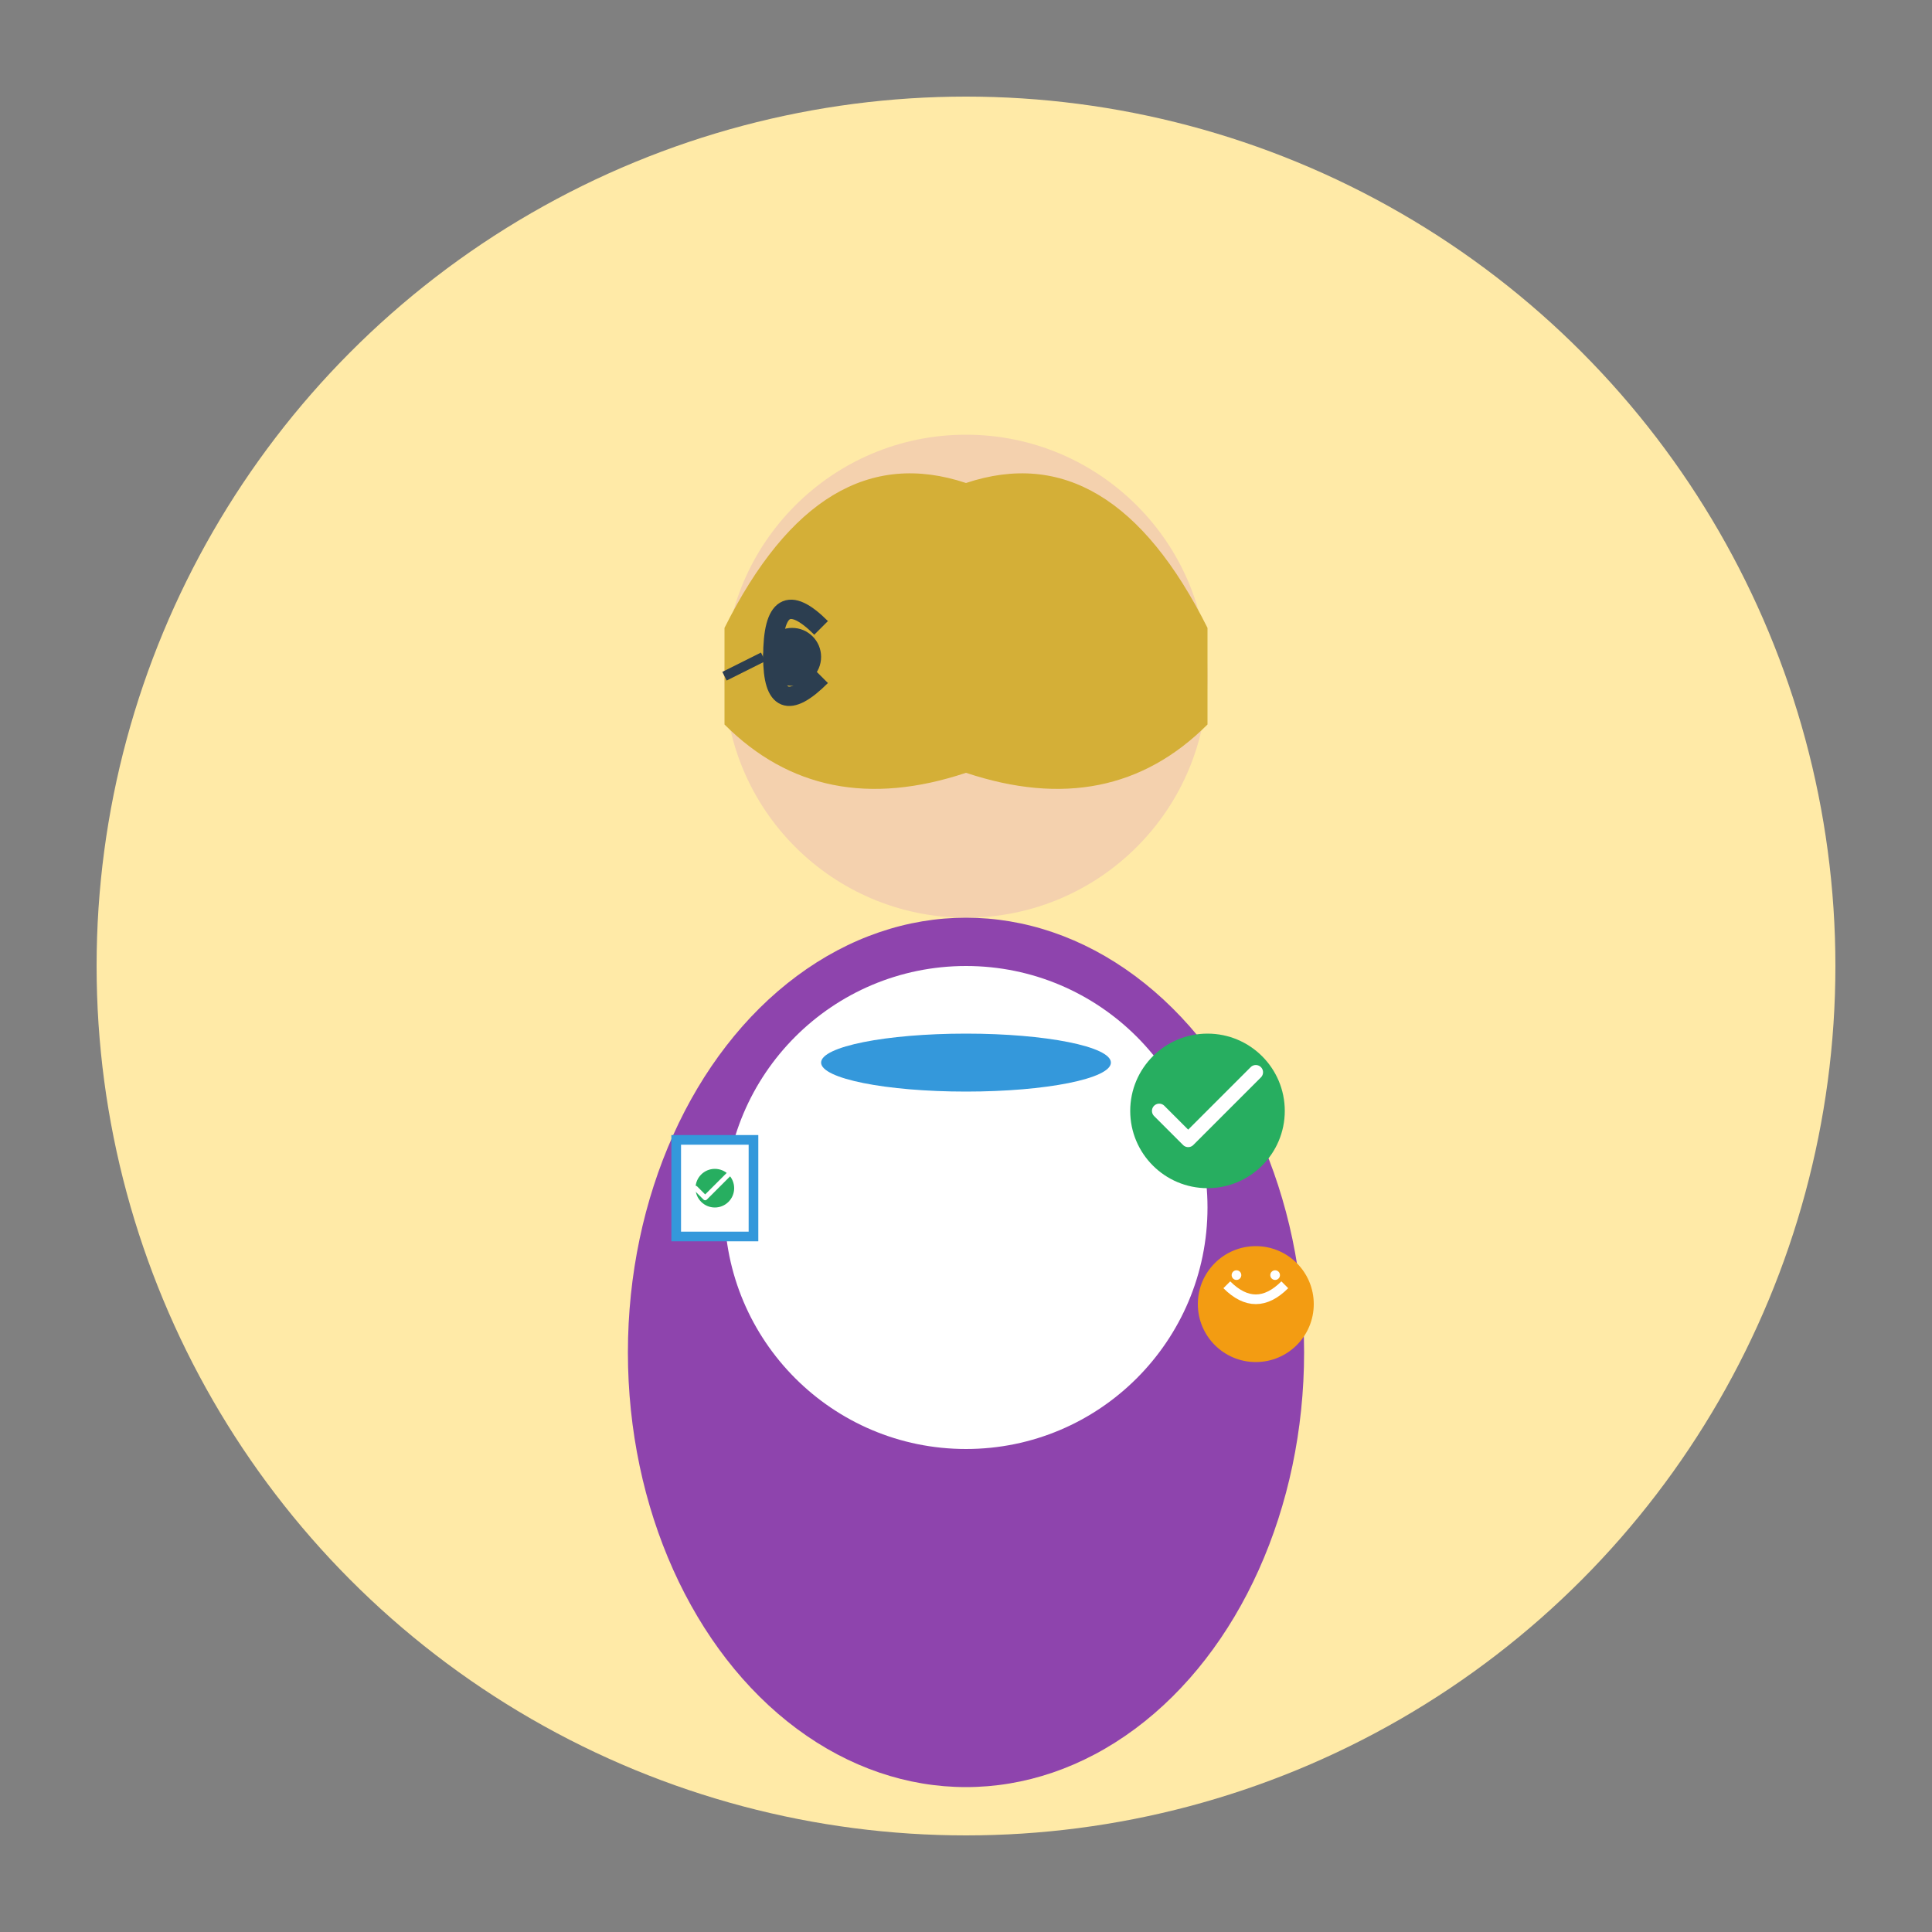
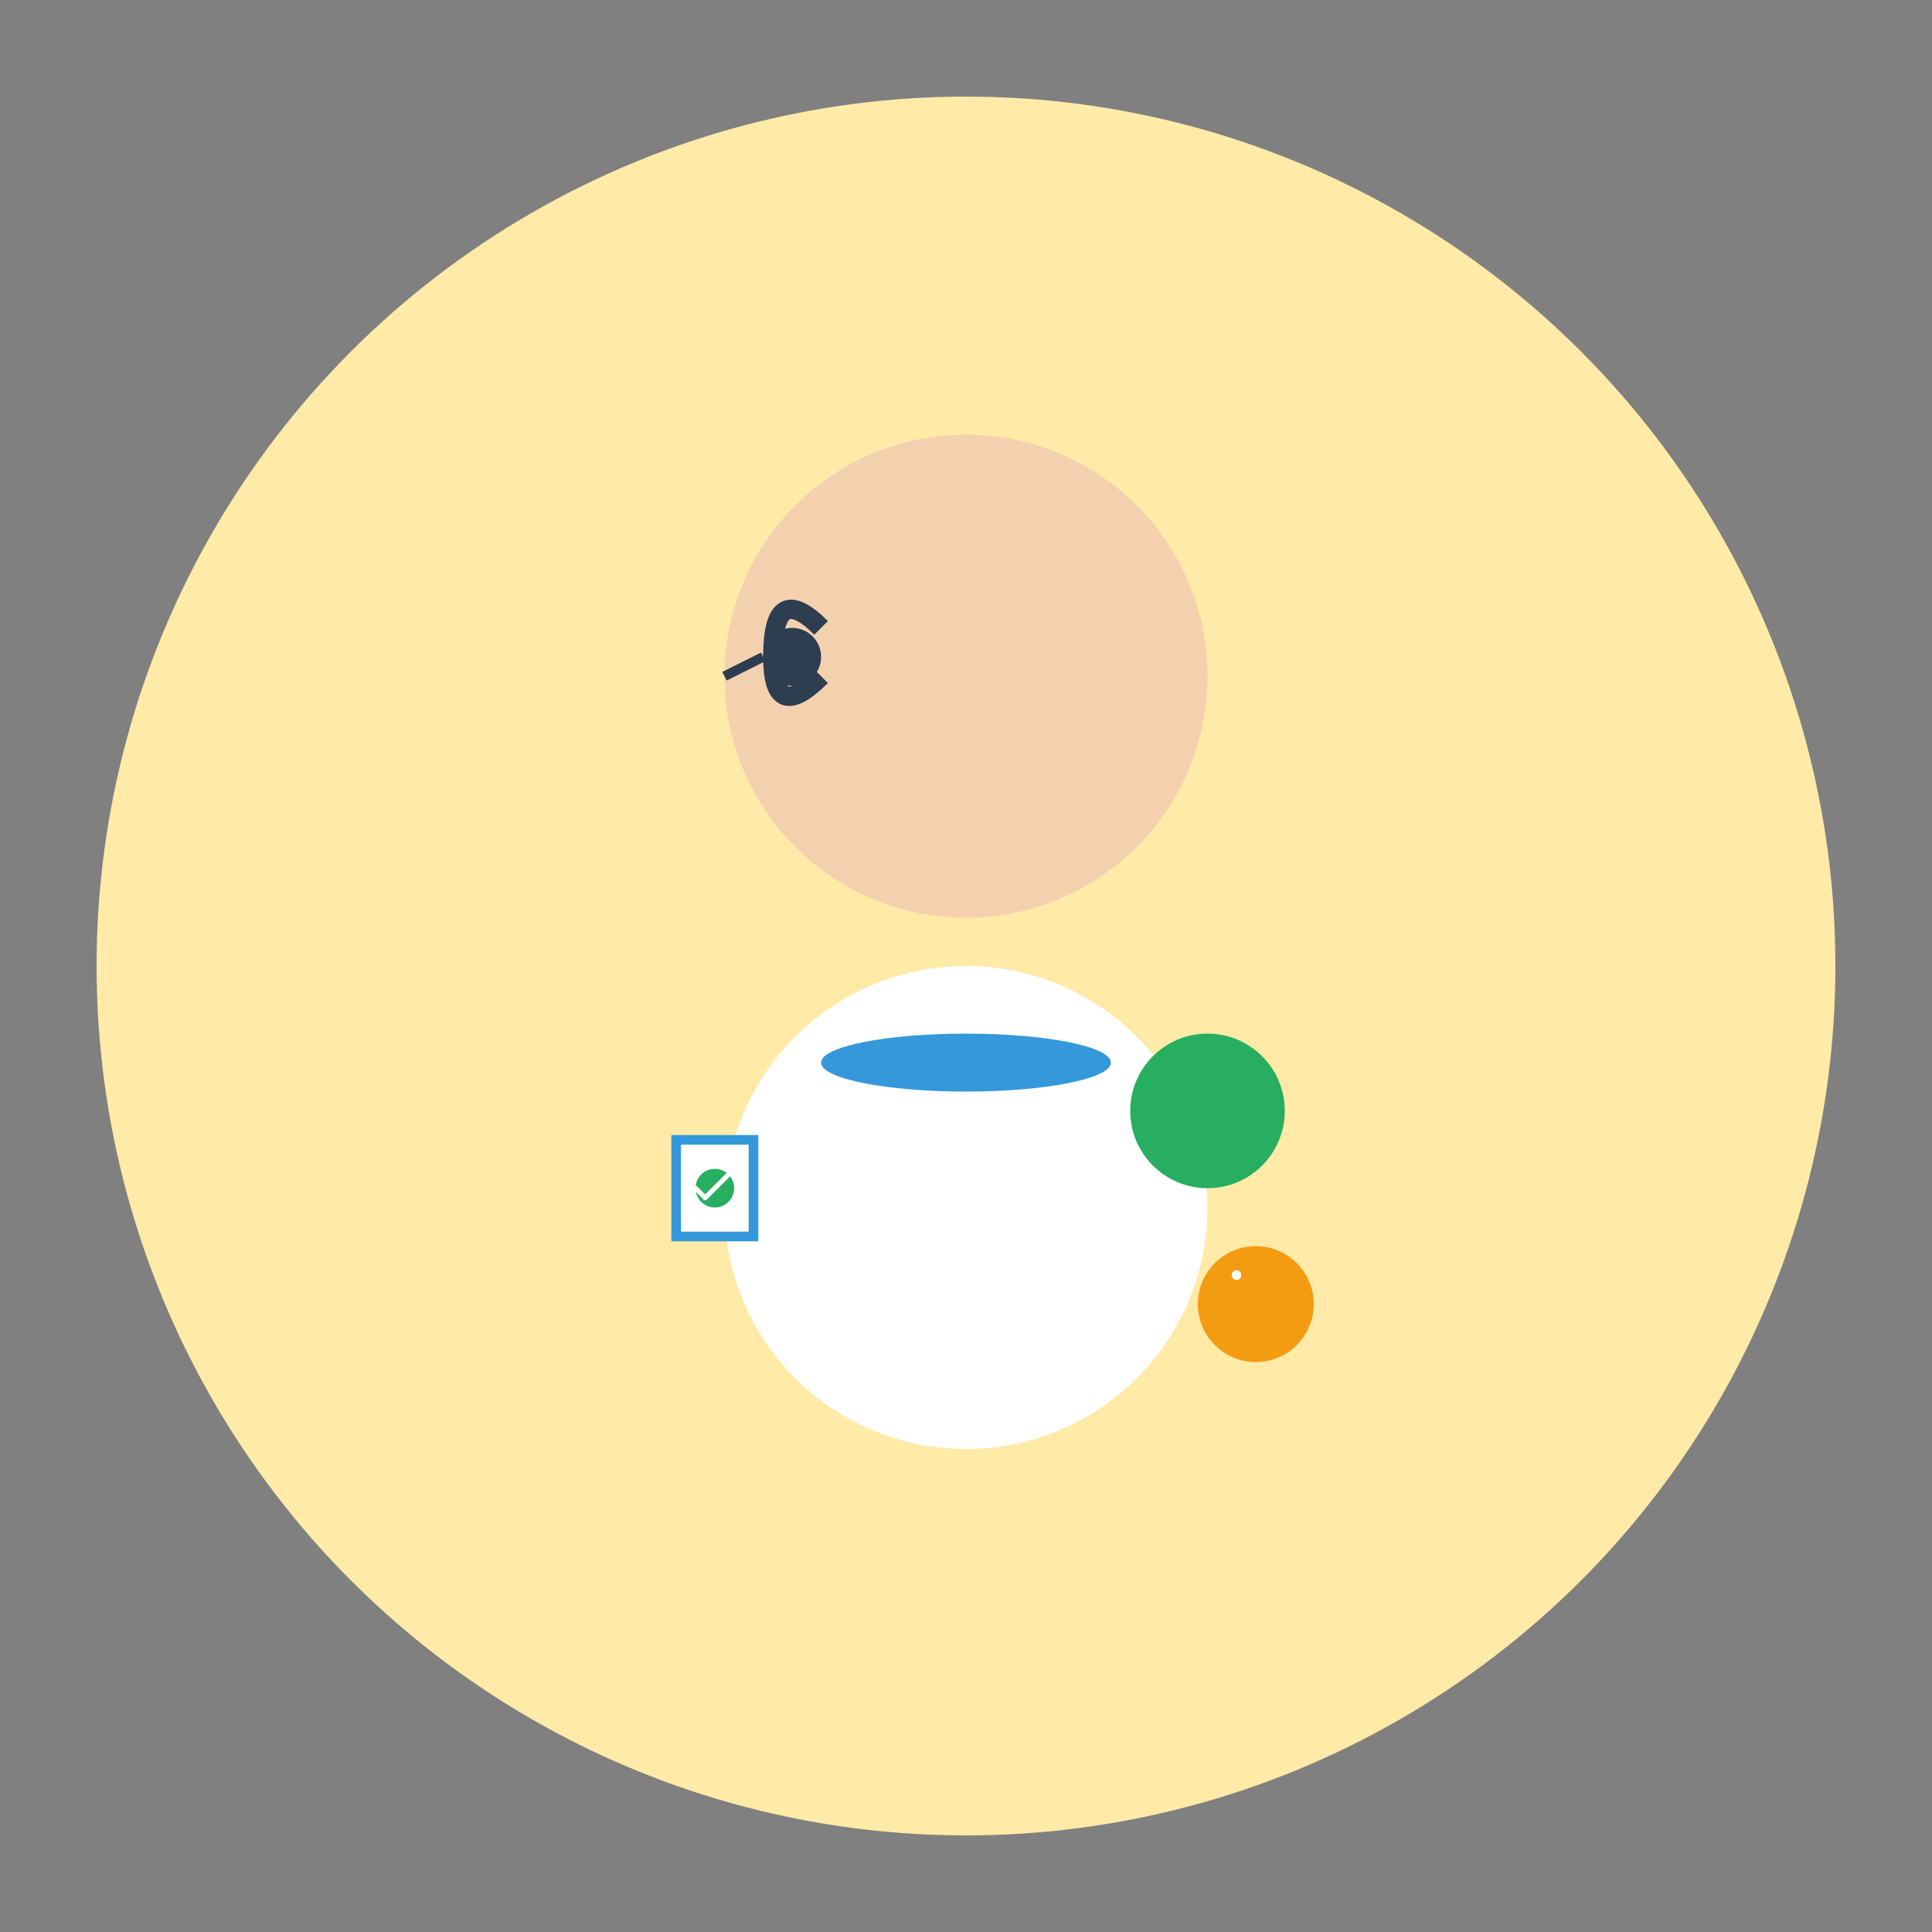
<svg xmlns="http://www.w3.org/2000/svg" width="200" height="200" viewBox="0 0 200 200" fill="none">
  <rect x="0" y="0" width="200" height="200" fill="#808080" stroke="none" />
  <circle cx="100" cy="100" r="90" fill="#ffeaa7" />
  <circle cx="100" cy="70" r="25" fill="#f4d1ae" />
-   <path d="M75 65 Q85 45, 100 50 Q115 45, 125 65 L125 75 Q115 85, 100 80 Q85 85, 75 75 Z" fill="#d4af37" />
-   <ellipse cx="100" cy="140" rx="35" ry="45" fill="#8e44ad" />
  <ellipse cx="100" cy="125" rx="25" ry="25" fill="white" />
  <ellipse cx="100" cy="110" rx="15" ry="3" fill="#3498db" />
  <circle cx="125" cy="115" r="8" fill="#27ae60" />
-   <path d="M120 115 L123 118 L130 111" stroke="white" stroke-width="1.5" stroke-linecap="round" stroke-linejoin="round" />
  <path d="M85 65 Q80 60, 80 68 Q80 75, 85 70" stroke="#2c3e50" stroke-width="2" fill="none" />
  <circle cx="82" cy="68" r="3" fill="#2c3e50" />
  <line x1="79" y1="68" x2="75" y2="70" stroke="#2c3e50" stroke-width="1" />
  <rect x="70" y="118" width="8" height="10" fill="white" stroke="#3498db" stroke-width="1" />
  <circle cx="74" cy="123" r="2" fill="#27ae60" />
  <path d="M72 123 L73 124 L76 121" stroke="white" stroke-width="0.5" stroke-linecap="round" stroke-linejoin="round" />
  <circle cx="130" cy="135" r="6" fill="#f39c12" />
-   <path d="M127 133 Q130 136, 133 133" stroke="white" stroke-width="1" fill="none" />
  <circle cx="128" cy="132" r="0.5" fill="white" />
-   <circle cx="132" cy="132" r="0.5" fill="white" />
</svg>